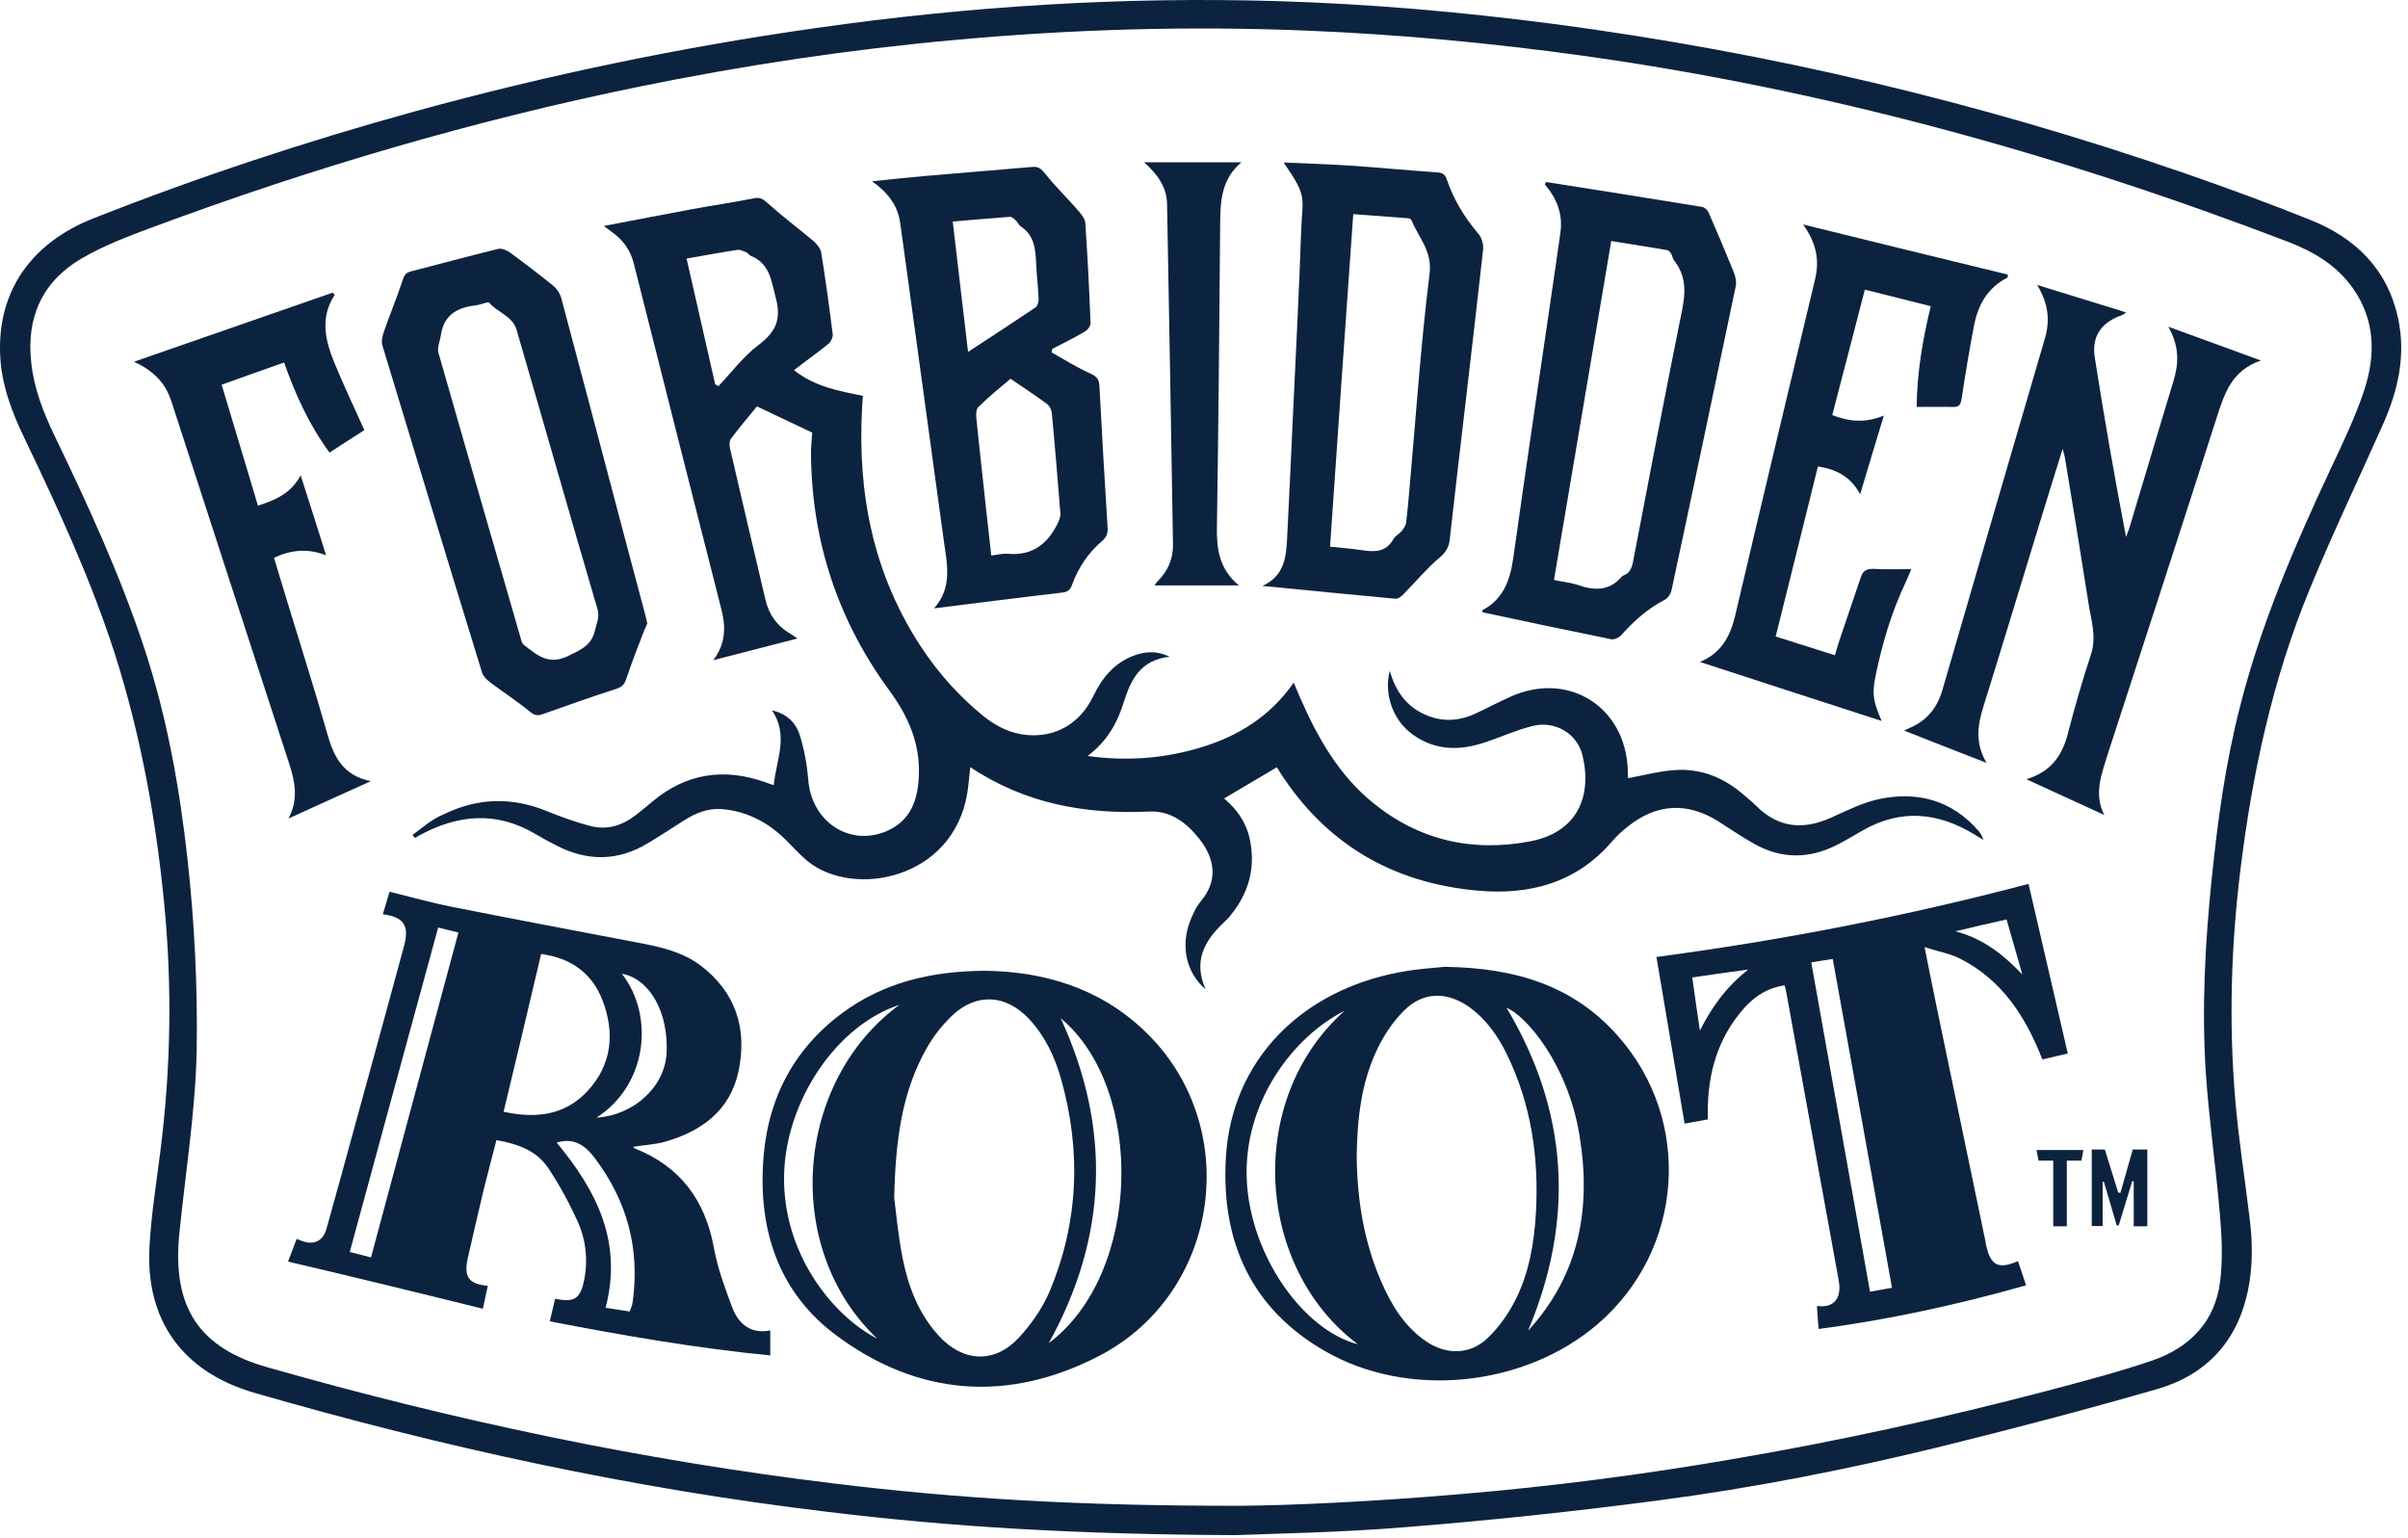
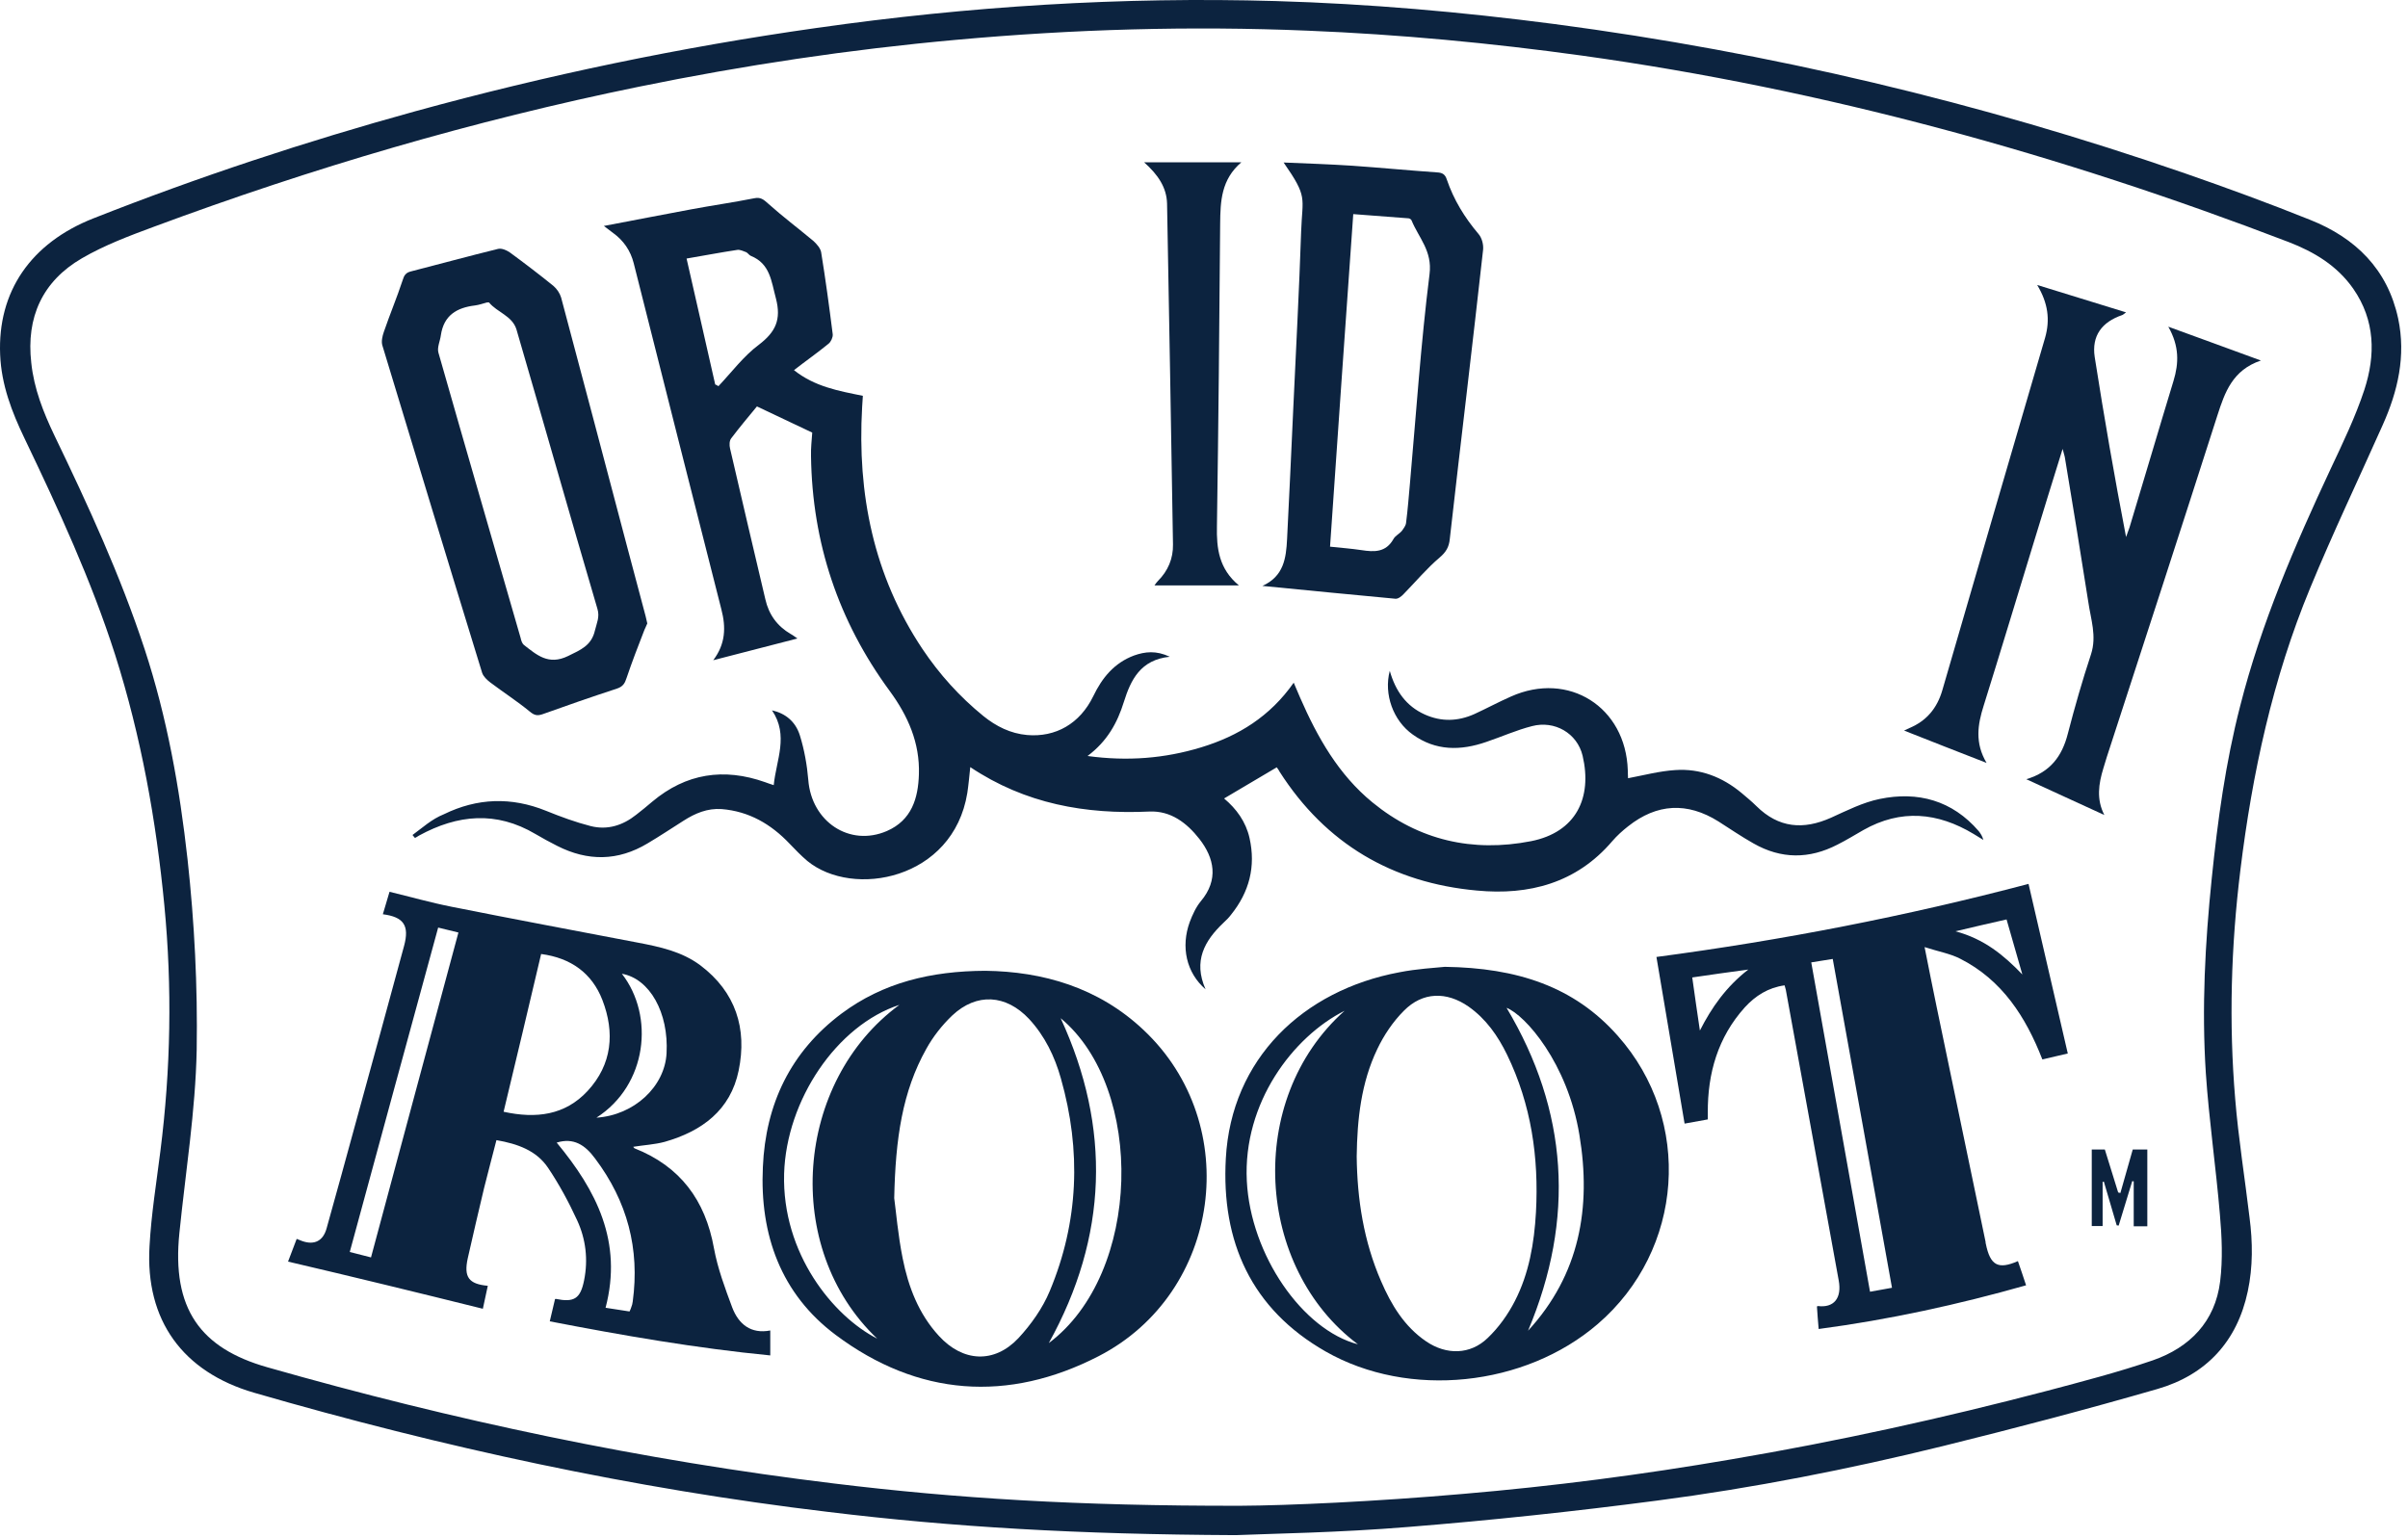
<svg xmlns="http://www.w3.org/2000/svg" width="155" height="99" viewBox="0 0 155 99" fill="none">
-   <path d="M18.606 49.131C16.079 41.359 13.536 33.587 11.025 25.816C10.628 24.608 9.833 23.845 8.625 23.288C12.868 21.81 17.112 20.332 21.419 18.838C21.451 18.886 21.499 18.934 21.546 18.981C20.577 20.459 20.942 21.938 21.53 23.368C22.119 24.814 22.802 26.229 23.454 27.691C22.802 28.104 22.039 28.597 21.213 29.137C19.909 27.373 19.019 25.418 18.288 23.336C16.937 23.813 15.634 24.274 14.267 24.767C15.046 27.373 15.825 29.932 16.604 32.554C17.716 32.189 18.717 31.791 19.353 30.599C19.909 32.348 20.434 33.969 20.99 35.749C19.798 35.288 18.733 35.399 17.637 35.908C17.923 36.846 18.193 37.767 18.479 38.689C19.337 41.518 20.243 44.347 21.054 47.192C21.467 48.654 22.023 49.91 23.867 50.291C22.023 51.118 20.37 51.881 18.574 52.691C19.242 51.42 18.972 50.276 18.606 49.131Z" fill="#0C233F" />
  <path d="M41.555 39.659C41.158 38.165 40.76 36.671 40.363 35.177C38.949 29.837 37.55 24.497 36.119 19.156C36.04 18.886 35.849 18.6 35.627 18.409C34.705 17.662 33.767 16.947 32.814 16.248C32.607 16.105 32.273 15.962 32.051 16.025C30.175 16.486 28.316 16.995 26.456 17.472C26.122 17.551 26.011 17.726 25.916 18.044C25.55 19.156 25.089 20.253 24.708 21.366C24.613 21.636 24.533 21.985 24.613 22.24C26.742 29.265 28.872 36.289 31.034 43.314C31.113 43.553 31.351 43.775 31.558 43.934C32.4 44.57 33.29 45.142 34.101 45.81C34.387 46.048 34.578 46.096 34.911 45.984C36.501 45.412 38.106 44.856 39.711 44.331C40.093 44.204 40.22 43.998 40.331 43.648C40.681 42.615 41.078 41.582 41.475 40.565C41.539 40.406 41.619 40.263 41.666 40.136C41.619 39.945 41.587 39.802 41.555 39.659ZM38.297 40.581C38.074 41.566 37.375 41.836 36.565 42.234C35.293 42.853 34.546 42.154 33.719 41.518C33.608 41.423 33.545 41.232 33.513 41.073C31.749 34.954 29.969 28.835 28.22 22.701C28.125 22.367 28.332 21.953 28.379 21.572C28.57 20.301 29.396 19.808 30.573 19.665C30.827 19.633 31.097 19.538 31.335 19.474C31.399 19.474 31.463 19.458 31.479 19.474C32.003 20.11 32.972 20.332 33.243 21.206C34.991 27.198 36.692 33.206 38.456 39.198C38.615 39.722 38.408 40.12 38.297 40.581Z" fill="#0C233F" />
  <path d="M47.133 84.176C46.672 82.936 46.196 81.665 45.957 80.362C45.401 77.263 43.78 75.085 40.84 73.925C40.808 73.909 40.776 73.845 40.76 73.829C41.443 73.718 42.127 73.686 42.779 73.512C45.178 72.828 47.022 71.477 47.547 68.918C48.103 66.217 47.356 63.864 45.083 62.148C43.891 61.258 42.477 60.956 41.062 60.686C37.073 59.923 33.084 59.176 29.094 58.381C27.727 58.111 26.392 57.73 25.073 57.412C24.914 57.936 24.787 58.397 24.644 58.858C25.995 59.033 26.361 59.589 26.011 60.892C24.978 64.691 23.945 68.489 22.896 72.288C22.276 74.561 21.656 76.817 21.02 79.09C20.798 79.885 20.242 80.171 19.463 79.901C19.336 79.853 19.209 79.805 19.097 79.758C18.922 80.235 18.748 80.664 18.541 81.22C22.753 82.205 26.917 83.222 31.081 84.256C31.208 83.668 31.303 83.222 31.399 82.778C30.175 82.666 29.841 82.221 30.111 80.998C30.445 79.488 30.811 77.978 31.16 76.484C31.415 75.467 31.685 74.449 31.955 73.4C33.322 73.639 34.53 74.068 35.277 75.18C35.992 76.245 36.612 77.39 37.152 78.566C37.709 79.774 37.867 81.093 37.597 82.428C37.359 83.62 36.946 83.858 35.77 83.62C35.738 83.62 35.706 83.652 35.722 83.652C35.611 84.129 35.499 84.573 35.388 85.066C40.077 85.972 44.829 86.799 49.581 87.26V85.654C48.341 85.893 47.547 85.257 47.133 84.176ZM23.881 80.95C23.404 80.823 22.991 80.727 22.514 80.6C24.406 73.623 26.297 66.709 28.204 59.716C28.649 59.827 29.047 59.923 29.508 60.034C27.632 67.011 25.757 73.941 23.881 80.95ZM40.029 62.688C41.825 63.006 43.049 65.199 42.906 67.806C42.794 69.951 40.824 71.795 38.392 71.954C41.666 69.856 42.143 65.406 40.029 62.688ZM32.416 71.573C33.227 68.187 34.037 64.818 34.832 61.417C36.755 61.671 38.106 62.656 38.773 64.373C39.584 66.471 39.409 68.521 37.82 70.238C36.373 71.795 34.514 72.034 32.416 71.573ZM40.728 83.795C40.712 83.922 40.681 84.049 40.633 84.16C40.617 84.24 40.569 84.319 40.522 84.43C39.997 84.351 39.473 84.272 38.98 84.192C40.093 79.948 38.392 76.643 35.833 73.559C36.914 73.226 37.661 73.702 38.312 74.592C40.379 77.342 41.189 80.394 40.728 83.795Z" fill="#0C233F" />
-   <path d="M71.293 33.937C71.102 30.917 70.927 27.882 70.768 24.862C70.752 24.449 70.625 24.258 70.228 24.067C69.338 23.67 68.527 23.161 67.685 22.684C67.701 22.605 67.716 22.541 67.732 22.462C68.432 22.096 69.163 21.747 69.846 21.334C70.021 21.238 70.212 20.968 70.196 20.777C70.116 18.632 70.005 16.502 69.862 14.372C69.846 14.102 69.624 13.816 69.433 13.593C68.734 12.783 67.955 12.036 67.287 11.194C67.033 10.876 66.842 10.701 66.429 10.748C64.109 10.955 61.788 11.13 59.468 11.336C58.403 11.432 57.338 11.543 56.13 11.67C57.163 12.401 57.783 13.228 57.942 14.34C58.021 14.944 58.117 15.564 58.196 16.168C59.039 22.319 59.881 28.47 60.723 34.605C60.93 36.178 61.375 37.783 60.119 39.166C62.917 38.816 65.65 38.467 68.384 38.149C68.734 38.101 68.892 37.974 69.004 37.656C69.401 36.559 70.037 35.606 70.911 34.859C71.229 34.589 71.324 34.334 71.293 33.937ZM61.327 14.261C62.599 14.15 63.807 14.054 64.999 13.959C65.11 13.943 65.269 14.07 65.364 14.166C65.507 14.293 65.571 14.499 65.73 14.595C66.604 15.183 66.652 16.073 66.699 16.995C66.731 17.758 66.826 18.52 66.858 19.267C66.858 19.442 66.779 19.712 66.652 19.792C65.237 20.745 63.807 21.683 62.313 22.653C61.979 19.871 61.661 17.09 61.327 14.261ZM68.05 33.762C67.399 35.05 66.413 35.781 64.903 35.654C64.554 35.622 64.204 35.717 63.807 35.765C63.584 33.746 63.362 31.791 63.155 29.837C63.044 28.819 62.932 27.818 62.837 26.801C62.821 26.594 62.853 26.308 62.996 26.181C63.664 25.529 64.379 24.941 65.046 24.385C65.889 24.957 66.668 25.466 67.415 26.022C67.558 26.133 67.669 26.356 67.701 26.547C67.907 28.724 68.082 30.901 68.257 33.063C68.273 33.285 68.162 33.54 68.05 33.762Z" fill="#0C233F" />
  <path d="M73.613 66.312C70.704 63.563 67.112 62.545 63.425 62.498C59.913 62.514 56.845 63.261 54.175 65.247C50.885 67.711 49.28 71.08 49.105 75.133C48.898 79.488 50.265 83.302 53.794 85.941C59.086 89.898 64.887 90.311 70.72 87.307C78.619 83.239 80.066 72.383 73.613 66.312ZM50.472 75.562C50.615 70.826 53.857 66.01 57.894 64.691C51.171 69.618 50.297 80.33 56.464 86.179C53.651 84.749 50.329 80.712 50.472 75.562ZM60.437 86.004C59.134 84.59 58.466 82.841 58.101 80.998C57.799 79.488 57.672 77.946 57.56 77.136C57.64 73.289 58.085 70.27 59.627 67.52C60.056 66.741 60.644 65.994 61.295 65.374C62.869 63.896 64.76 64.024 66.238 65.597C67.255 66.694 67.891 68.013 68.288 69.427C69.608 74.068 69.433 78.661 67.573 83.112C67.112 84.224 66.365 85.273 65.555 86.147C63.997 87.8 61.979 87.689 60.437 86.004ZM67.51 86.465C71.308 79.615 71.531 72.606 68.273 65.549C73.708 70.063 73.502 81.983 67.51 86.465Z" fill="#0C233F" />
  <path d="M73.644 10.447H79.906C78.603 11.559 78.555 12.958 78.54 14.404C78.492 20.889 78.428 27.389 78.333 33.873C78.301 35.304 78.46 36.623 79.747 37.688H74.312C74.391 37.577 74.455 37.481 74.534 37.402C75.186 36.75 75.52 35.956 75.504 35.05C75.393 27.739 75.249 20.412 75.122 13.101C75.091 12.068 74.55 11.257 73.644 10.447Z" fill="#0C233F" />
  <path d="M95.165 15.056C94.275 14.007 93.575 12.862 93.13 11.559C93.019 11.209 92.828 11.114 92.495 11.098C90.683 10.971 88.855 10.796 87.043 10.669C85.597 10.574 84.15 10.526 82.625 10.462C84.198 12.719 83.832 12.672 83.753 14.897C83.626 18.711 83.419 22.526 83.245 26.324C83.117 29.121 82.99 31.919 82.847 34.716C82.784 35.924 82.641 37.1 81.258 37.72C84.214 38.006 87.027 38.292 89.824 38.546C89.999 38.562 90.222 38.387 90.365 38.228C91.128 37.449 91.843 36.591 92.669 35.892C93.082 35.542 93.273 35.209 93.321 34.7C93.671 31.537 94.052 28.39 94.418 25.227C94.767 22.176 95.133 19.124 95.466 16.073C95.498 15.739 95.387 15.31 95.165 15.056ZM92.018 17.646C91.461 22.096 91.159 26.594 90.762 31.06C90.683 31.919 90.619 32.793 90.508 33.651C90.492 33.842 90.349 34.017 90.238 34.175C90.079 34.366 89.808 34.493 89.697 34.7C89.204 35.574 88.457 35.542 87.631 35.415C86.995 35.32 86.36 35.272 85.613 35.193C86.105 28.056 86.598 20.968 87.107 13.784C88.299 13.88 89.475 13.959 90.651 14.054C90.73 14.054 90.826 14.118 90.857 14.181C91.318 15.31 92.208 16.152 92.018 17.646Z" fill="#0C233F" />
  <path d="M104.128 66.677C101.331 63.515 97.66 62.307 93.003 62.243C92.383 62.307 91.207 62.37 90.078 62.593C83.864 63.753 79.255 68.171 78.905 74.576C78.603 79.933 80.542 84.272 85.326 87.005C90.698 90.073 98.168 89.262 102.841 85.241C108.388 80.473 108.992 72.145 104.128 66.677ZM80.256 76.023C80.002 71 83.228 66.741 86.55 65.072C80.113 70.81 80.828 81.633 87.408 86.544C83.848 85.622 80.495 80.791 80.256 76.023ZM95.768 86.131C94.64 87.228 93.098 87.243 91.795 86.353C90.396 85.4 89.554 84.001 88.902 82.491C87.774 79.901 87.361 77.199 87.329 74.449C87.361 72.049 87.615 69.713 88.648 67.552C89.077 66.646 89.665 65.772 90.365 65.072C91.572 63.848 93.114 63.817 94.529 64.802C95.657 65.597 96.42 66.693 97.008 67.901C98.566 71.112 99.058 74.513 98.868 78.041C98.756 80.028 98.422 81.983 97.516 83.747C97.072 84.621 96.468 85.463 95.768 86.131ZM98.359 85.67C101.395 78.454 100.934 71.509 96.976 64.882C98.168 65.342 100.902 68.426 101.665 73.067C102.443 77.739 101.681 82.062 98.359 85.67Z" fill="#0C233F" />
-   <path d="M111.613 17.551C111.089 16.264 110.549 14.976 109.992 13.705C109.929 13.546 109.738 13.355 109.579 13.323C106.21 12.767 102.856 12.243 99.519 11.718C99.487 11.766 99.471 11.829 99.439 11.877C100.218 12.783 100.615 13.8 100.44 14.992C100.345 15.628 100.265 16.248 100.17 16.884C99.248 23.241 98.295 29.582 97.405 35.94C97.198 37.37 96.769 38.562 95.434 39.278C95.418 39.293 95.402 39.341 95.402 39.373C95.434 39.389 95.466 39.42 95.513 39.436C98.247 40.025 100.981 40.597 103.714 41.153C103.905 41.201 104.223 41.042 104.366 40.883C105.177 39.961 106.067 39.182 107.163 38.61C107.37 38.499 107.545 38.228 107.592 38.006C108.991 31.49 110.358 24.957 111.725 18.441C111.788 18.155 111.709 17.821 111.613 17.551ZM108.085 20.905C107.068 25.975 106.098 31.029 105.129 36.099C105.049 36.544 104.922 36.909 104.461 37.068C104.445 37.068 104.414 37.084 104.414 37.1C103.571 38.101 102.554 38.022 101.457 37.624C101.012 37.497 100.552 37.45 100.027 37.339C101.267 30.027 102.475 22.812 103.714 15.517C104.954 15.723 106.146 15.898 107.322 16.105C107.418 16.121 107.513 16.248 107.576 16.343C107.656 16.47 107.656 16.645 107.751 16.756C108.8 18.076 108.371 19.474 108.085 20.905Z" fill="#0C233F" />
  <path d="M127.364 53.502C125.663 51.531 123.454 50.927 120.99 51.436C119.91 51.658 118.877 52.183 117.859 52.644C116.079 53.438 114.49 53.311 113.06 51.897C112.758 51.595 112.424 51.325 112.106 51.054C110.866 50.021 109.436 49.465 107.831 49.576C106.814 49.64 105.812 49.91 104.795 50.101C104.795 50.005 104.779 49.799 104.779 49.592C104.652 45.508 100.965 43.187 97.262 44.84C96.467 45.19 95.704 45.603 94.909 45.968C93.844 46.445 92.78 46.477 91.715 46C90.507 45.46 89.823 44.474 89.458 43.187C89.061 44.697 89.68 46.398 90.936 47.288C92.414 48.352 94.019 48.337 95.672 47.764C96.658 47.431 97.611 47.002 98.612 46.747C100.059 46.366 101.521 47.192 101.871 48.654C102.506 51.372 101.442 53.581 98.549 54.154C94.798 54.885 91.333 54.106 88.345 51.658C86.152 49.862 84.801 47.462 83.689 44.919C83.561 44.618 83.434 44.316 83.275 43.95C81.75 46.127 79.715 47.383 77.315 48.114C74.963 48.829 72.579 49.02 70.004 48.67C71.276 47.717 71.927 46.525 72.341 45.19C72.786 43.775 73.406 42.472 75.297 42.281C74.423 41.868 73.708 41.947 72.992 42.202C71.721 42.679 70.942 43.632 70.37 44.824C69.512 46.588 67.954 47.478 66.111 47.319C65.046 47.224 64.124 46.763 63.297 46.096C61.772 44.856 60.468 43.41 59.372 41.773C56.225 37.052 55.176 31.792 55.494 26.213C55.51 25.959 55.526 25.72 55.541 25.482C53.968 25.164 52.442 24.894 51.107 23.829C51.886 23.225 52.633 22.701 53.332 22.128C53.491 22.001 53.618 21.715 53.602 21.524C53.38 19.76 53.142 17.996 52.855 16.232C52.808 15.978 52.569 15.707 52.363 15.517C51.393 14.706 50.376 13.943 49.438 13.101C49.152 12.847 48.962 12.672 48.532 12.767C47.181 13.037 45.815 13.228 44.464 13.482C42.636 13.816 40.824 14.182 38.869 14.547C39.139 14.754 39.298 14.865 39.457 14.992C40.141 15.485 40.586 16.137 40.792 16.947C42.668 24.369 44.543 31.807 46.434 39.23C46.736 40.39 46.705 41.455 45.91 42.504C47.738 42.027 49.486 41.582 51.33 41.105C51.139 40.978 51.028 40.883 50.901 40.819C50.026 40.31 49.486 39.563 49.264 38.578C48.501 35.336 47.738 32.109 46.991 28.867C46.943 28.661 46.943 28.375 47.07 28.215C47.611 27.5 48.199 26.801 48.723 26.165C49.963 26.753 51.107 27.294 52.283 27.85C52.251 28.327 52.188 28.851 52.204 29.376C52.283 34.954 53.968 39.993 57.274 44.49C58.45 46.096 59.213 47.828 59.149 49.846C59.102 51.388 58.688 52.803 57.083 53.502C54.683 54.535 52.236 52.898 52.029 50.212C51.949 49.258 51.775 48.273 51.489 47.351C51.203 46.429 50.535 45.921 49.693 45.73C50.789 47.351 49.963 48.925 49.804 50.546C49.597 50.482 49.422 50.419 49.248 50.355C46.593 49.417 44.162 49.783 41.984 51.611C41.651 51.897 41.301 52.183 40.951 52.453C40.093 53.136 39.108 53.454 38.027 53.184C37.041 52.93 36.088 52.58 35.15 52.199C32.909 51.293 30.716 51.372 28.57 52.421C27.776 52.739 27.188 53.295 26.552 53.756C26.599 53.82 26.663 53.883 26.711 53.947C26.806 53.899 26.901 53.836 26.981 53.788C29.46 52.437 31.94 52.199 34.467 53.693C34.928 53.963 35.389 54.217 35.865 54.456C37.836 55.457 39.775 55.441 41.682 54.297C42.461 53.836 43.224 53.327 44.003 52.834C44.75 52.358 45.529 52.024 46.45 52.087C48.215 52.23 49.629 53.057 50.821 54.312C51.187 54.694 51.552 55.075 51.965 55.425C54.906 57.841 61.358 56.633 62.264 51.054C62.344 50.53 62.391 49.989 62.455 49.386C65.999 51.754 69.877 52.437 73.978 52.246C75.361 52.183 76.394 52.977 77.204 54.011C78.158 55.234 78.46 56.633 77.299 58.016C76.982 58.397 76.759 58.89 76.584 59.351C75.996 60.956 76.362 62.625 77.601 63.69C76.791 61.862 77.538 60.559 78.762 59.398C78.936 59.239 79.095 59.081 79.239 58.89C80.415 57.428 80.844 55.791 80.43 53.947C80.192 52.898 79.588 52.072 78.793 51.404C79.938 50.721 81.05 50.069 82.179 49.401C82.163 49.386 82.195 49.401 82.195 49.417C82.258 49.497 82.322 49.592 82.37 49.688C85.341 54.328 89.633 56.84 95.068 57.332C98.422 57.65 101.473 56.855 103.778 54.154C104.08 53.804 104.43 53.486 104.795 53.2C106.655 51.722 108.61 51.627 110.612 52.882C111.359 53.359 112.106 53.867 112.869 54.297C114.649 55.314 116.461 55.314 118.273 54.376C118.845 54.09 119.385 53.756 119.942 53.438C122.357 52.072 124.725 52.294 127.046 53.693C127.252 53.82 127.459 53.947 127.666 54.074C127.602 53.836 127.491 53.661 127.364 53.502ZM48.85 22.192C47.865 22.923 47.102 23.956 46.244 24.862C46.18 24.814 46.117 24.783 46.037 24.751C45.433 22.065 44.813 19.379 44.194 16.645C45.322 16.454 46.387 16.248 47.452 16.089C47.626 16.057 47.849 16.168 48.024 16.232C48.135 16.28 48.215 16.423 48.326 16.47C49.581 16.979 49.645 18.107 49.947 19.22C50.297 20.571 49.931 21.366 48.85 22.192Z" fill="#0C233F" />
-   <path d="M116.063 14.451C120.577 15.564 124.916 16.629 129.239 17.678C129.223 17.805 129.239 17.853 129.223 17.869C127.936 18.52 127.316 19.633 127.062 20.984C126.76 22.541 126.505 24.099 126.267 25.672C126.203 26.038 126.108 26.213 125.727 26.197C124.964 26.181 124.201 26.197 123.374 26.197C123.39 24.019 123.756 21.89 124.28 19.712C122.866 19.363 121.499 19.013 120.037 18.647C119.337 21.349 118.654 24.003 117.939 26.721C119.035 27.15 120.084 27.246 121.261 26.753C120.736 28.485 120.243 30.106 119.735 31.823C119.147 30.71 118.241 30.218 117.017 30.027C116.127 33.651 115.221 37.274 114.299 40.977C115.571 41.375 116.81 41.772 118.114 42.185C118.209 41.852 118.288 41.55 118.4 41.232C118.861 39.865 119.322 38.514 119.782 37.147C119.925 36.734 120.164 36.607 120.593 36.623C121.372 36.67 122.151 36.639 123.025 36.639C122.866 37.004 122.786 37.243 122.675 37.465C121.753 39.404 121.149 41.454 120.72 43.552C120.498 44.681 120.561 45.126 121.117 46.413C117.239 45.157 113.361 43.902 109.42 42.615C110.739 42.074 111.343 41.057 111.677 39.69C113.377 32.443 115.11 25.195 116.842 17.948C117.128 16.724 116.906 15.627 116.063 14.451Z" fill="#0C233F" />
  <path d="M131.464 68.204C132.037 68.076 132.529 67.949 133.101 67.822C132.259 64.167 131.417 60.559 130.574 56.903C122.691 58.985 114.76 60.527 106.623 61.608C107.227 65.184 107.831 68.744 108.435 72.336C108.991 72.24 109.468 72.145 109.929 72.066V71.636C109.913 69.094 110.581 66.773 112.313 64.85C112.996 64.103 113.823 63.579 114.872 63.435C114.904 63.563 114.935 63.642 114.951 63.722C115.666 67.679 116.398 71.636 117.113 75.594C117.526 77.867 117.939 80.139 118.352 82.412C118.575 83.588 118.035 84.208 117.017 84.081C116.986 84.081 116.954 84.113 116.954 84.113C116.986 84.59 117.017 85.035 117.065 85.559C121.611 84.955 126.045 83.986 130.416 82.746C130.225 82.174 130.066 81.681 129.891 81.189C128.62 81.745 128.111 81.475 127.825 80.076C127.809 80.028 127.809 79.996 127.809 79.949C126.76 74.911 125.711 69.872 124.662 64.834C124.408 63.626 124.169 62.402 123.883 60.972C124.757 61.258 125.52 61.385 126.172 61.719C128.874 63.086 130.4 65.47 131.464 68.204ZM109.42 66.344C109.261 65.231 109.087 64.119 108.928 62.927C110.12 62.752 111.232 62.593 112.535 62.418C111.105 63.531 110.183 64.85 109.42 66.344ZM120.371 83.159C119.115 76.103 117.86 69.062 116.588 61.957C117.049 61.878 117.462 61.814 117.971 61.735C119.242 68.792 120.514 75.801 121.785 82.905C121.293 83 120.879 83.064 120.371 83.159ZM129.16 59.192C129.51 60.4 129.843 61.576 130.177 62.736C128.969 61.481 127.714 60.448 125.87 59.955C127.078 59.669 128.095 59.43 129.16 59.192Z" fill="#0C233F" />
-   <path d="M131.083 74.036H134.103C134.055 74.29 134.023 74.513 133.976 74.72H133.038V78.947H132.164V74.72H131.226C131.178 74.513 131.131 74.306 131.083 74.036Z" fill="#0C233F" />
  <path d="M137.282 74.004H138.22V78.947H137.345V76.055C137.314 76.055 137.282 76.039 137.25 76.039C136.964 76.992 136.662 77.946 136.376 78.9C136.344 78.9 136.296 78.884 136.249 78.884C135.979 77.946 135.708 77.024 135.422 76.07C135.406 76.086 135.375 76.086 135.343 76.086V78.931H134.644V74.004H135.486L136.344 76.77C136.392 76.786 136.44 76.786 136.487 76.802C136.741 75.896 137.012 74.974 137.282 74.004Z" fill="#0C233F" />
  <path d="M139.57 21.032C141.605 21.779 143.464 22.446 145.53 23.209C143.702 23.829 143.21 25.259 142.733 26.737C140.381 34.08 137.997 41.407 135.613 48.734C135.533 48.972 135.47 49.227 135.39 49.465C135.088 50.45 134.929 51.452 135.454 52.469C133.801 51.706 132.148 50.959 130.431 50.164C131.989 49.703 132.736 48.67 133.102 47.24C133.547 45.523 134.039 43.807 134.596 42.122C134.977 40.946 134.58 39.865 134.421 38.753C133.944 35.685 133.435 32.602 132.927 29.535C132.911 29.376 132.847 29.217 132.768 28.899C132.116 30.997 131.512 32.936 130.924 34.875C129.843 38.403 128.779 41.931 127.682 45.444C127.3 46.652 127.11 47.828 127.873 49.115C126.045 48.4 124.36 47.748 122.564 47.033C122.739 46.954 122.819 46.906 122.898 46.874C124.011 46.413 124.694 45.587 125.028 44.427C127.221 36.861 129.43 29.296 131.639 21.747C131.973 20.587 131.83 19.506 131.131 18.346C133.102 18.95 134.929 19.522 136.852 20.11C136.709 20.205 136.662 20.269 136.598 20.285C135.295 20.73 134.627 21.62 134.834 22.987C135.438 26.849 136.105 30.695 136.852 34.573C136.916 34.366 137.011 34.16 137.075 33.953C138.029 30.806 138.95 27.659 139.904 24.528C140.254 23.384 140.285 22.287 139.57 21.032Z" fill="#0C233F" />
  <path d="M154.367 20.507C153.683 17.328 151.617 15.31 148.693 14.15C146.039 13.085 143.353 12.1 140.651 11.162C127.428 6.585 113.902 3.374 100.043 1.546C94.083 0.768 88.107 0.243 82.115 0.068C72.214 -0.218 62.36 0.402 52.554 1.801C43.812 3.04 35.198 4.836 26.695 7.173C19.67 9.112 12.788 11.384 6.018 14.055C1.981 15.644 -0.165 18.775 0.01 22.843C0.089 24.767 0.757 26.515 1.583 28.231C3.761 32.777 5.875 37.354 7.416 42.17C9.085 47.431 10.055 52.819 10.579 58.286C11.088 63.562 10.992 68.839 10.325 74.1C10.07 76.134 9.737 78.169 9.625 80.219C9.339 85.003 11.771 88.325 16.348 89.659C28.475 93.172 40.776 95.842 53.316 97.336C61.295 98.305 69.289 98.782 79.541 98.83C81.766 98.735 86.2 98.671 90.618 98.305C95.974 97.876 101.346 97.304 106.671 96.605C112.869 95.794 119.004 94.587 125.075 93.093C129.7 91.948 134.309 90.74 138.871 89.421C142.002 88.515 144.004 86.37 144.688 83.127C145.022 81.554 145.006 79.965 144.799 78.375C144.497 75.832 144.084 73.289 143.877 70.746C143.464 65.835 143.607 60.924 144.211 56.013C144.974 49.783 146.293 43.68 148.693 37.879C150.155 34.334 151.808 30.87 153.366 27.373C154.351 25.18 154.875 22.907 154.367 20.507ZM152.189 25.1C151.617 26.833 150.807 28.517 150.028 30.17C147.708 35.129 145.546 40.136 144.195 45.46C143.257 49.099 142.749 52.819 142.367 56.553C141.938 60.718 141.716 64.898 141.986 69.078C142.192 72.113 142.638 75.149 142.892 78.184C143.019 79.615 143.083 81.077 142.908 82.492C142.59 85.082 140.953 86.751 138.569 87.578C136.344 88.34 134.071 88.928 131.798 89.532C125.075 91.296 118.289 92.79 111.439 93.951C105.717 94.936 99.964 95.683 94.163 96.176C88.536 96.668 82.91 96.923 79.827 96.939C69.385 96.955 61.533 96.462 53.714 95.508C41.349 94.014 29.19 91.44 17.207 88.022C12.899 86.799 11.04 84.256 11.549 79.361C11.946 75.435 12.582 71.541 12.661 67.584C12.725 63.483 12.518 59.398 12.073 55.33C11.564 50.736 10.754 46.191 9.308 41.788C7.75 37.052 5.668 32.523 3.506 28.041C2.791 26.547 2.187 25.021 2.012 23.352C1.679 20.428 2.728 18.107 5.271 16.629C6.717 15.787 8.322 15.183 9.912 14.595C20.099 10.812 30.478 7.761 41.126 5.583C47.881 4.201 54.683 3.183 61.549 2.564C69.083 1.88 76.616 1.658 84.181 1.975C90.094 2.214 95.974 2.77 101.839 3.581C117.478 5.758 132.593 9.938 147.31 15.58C148.963 16.216 150.441 17.106 151.474 18.584C152.889 20.619 152.921 22.859 152.189 25.1Z" fill="#0C233F" />
</svg>